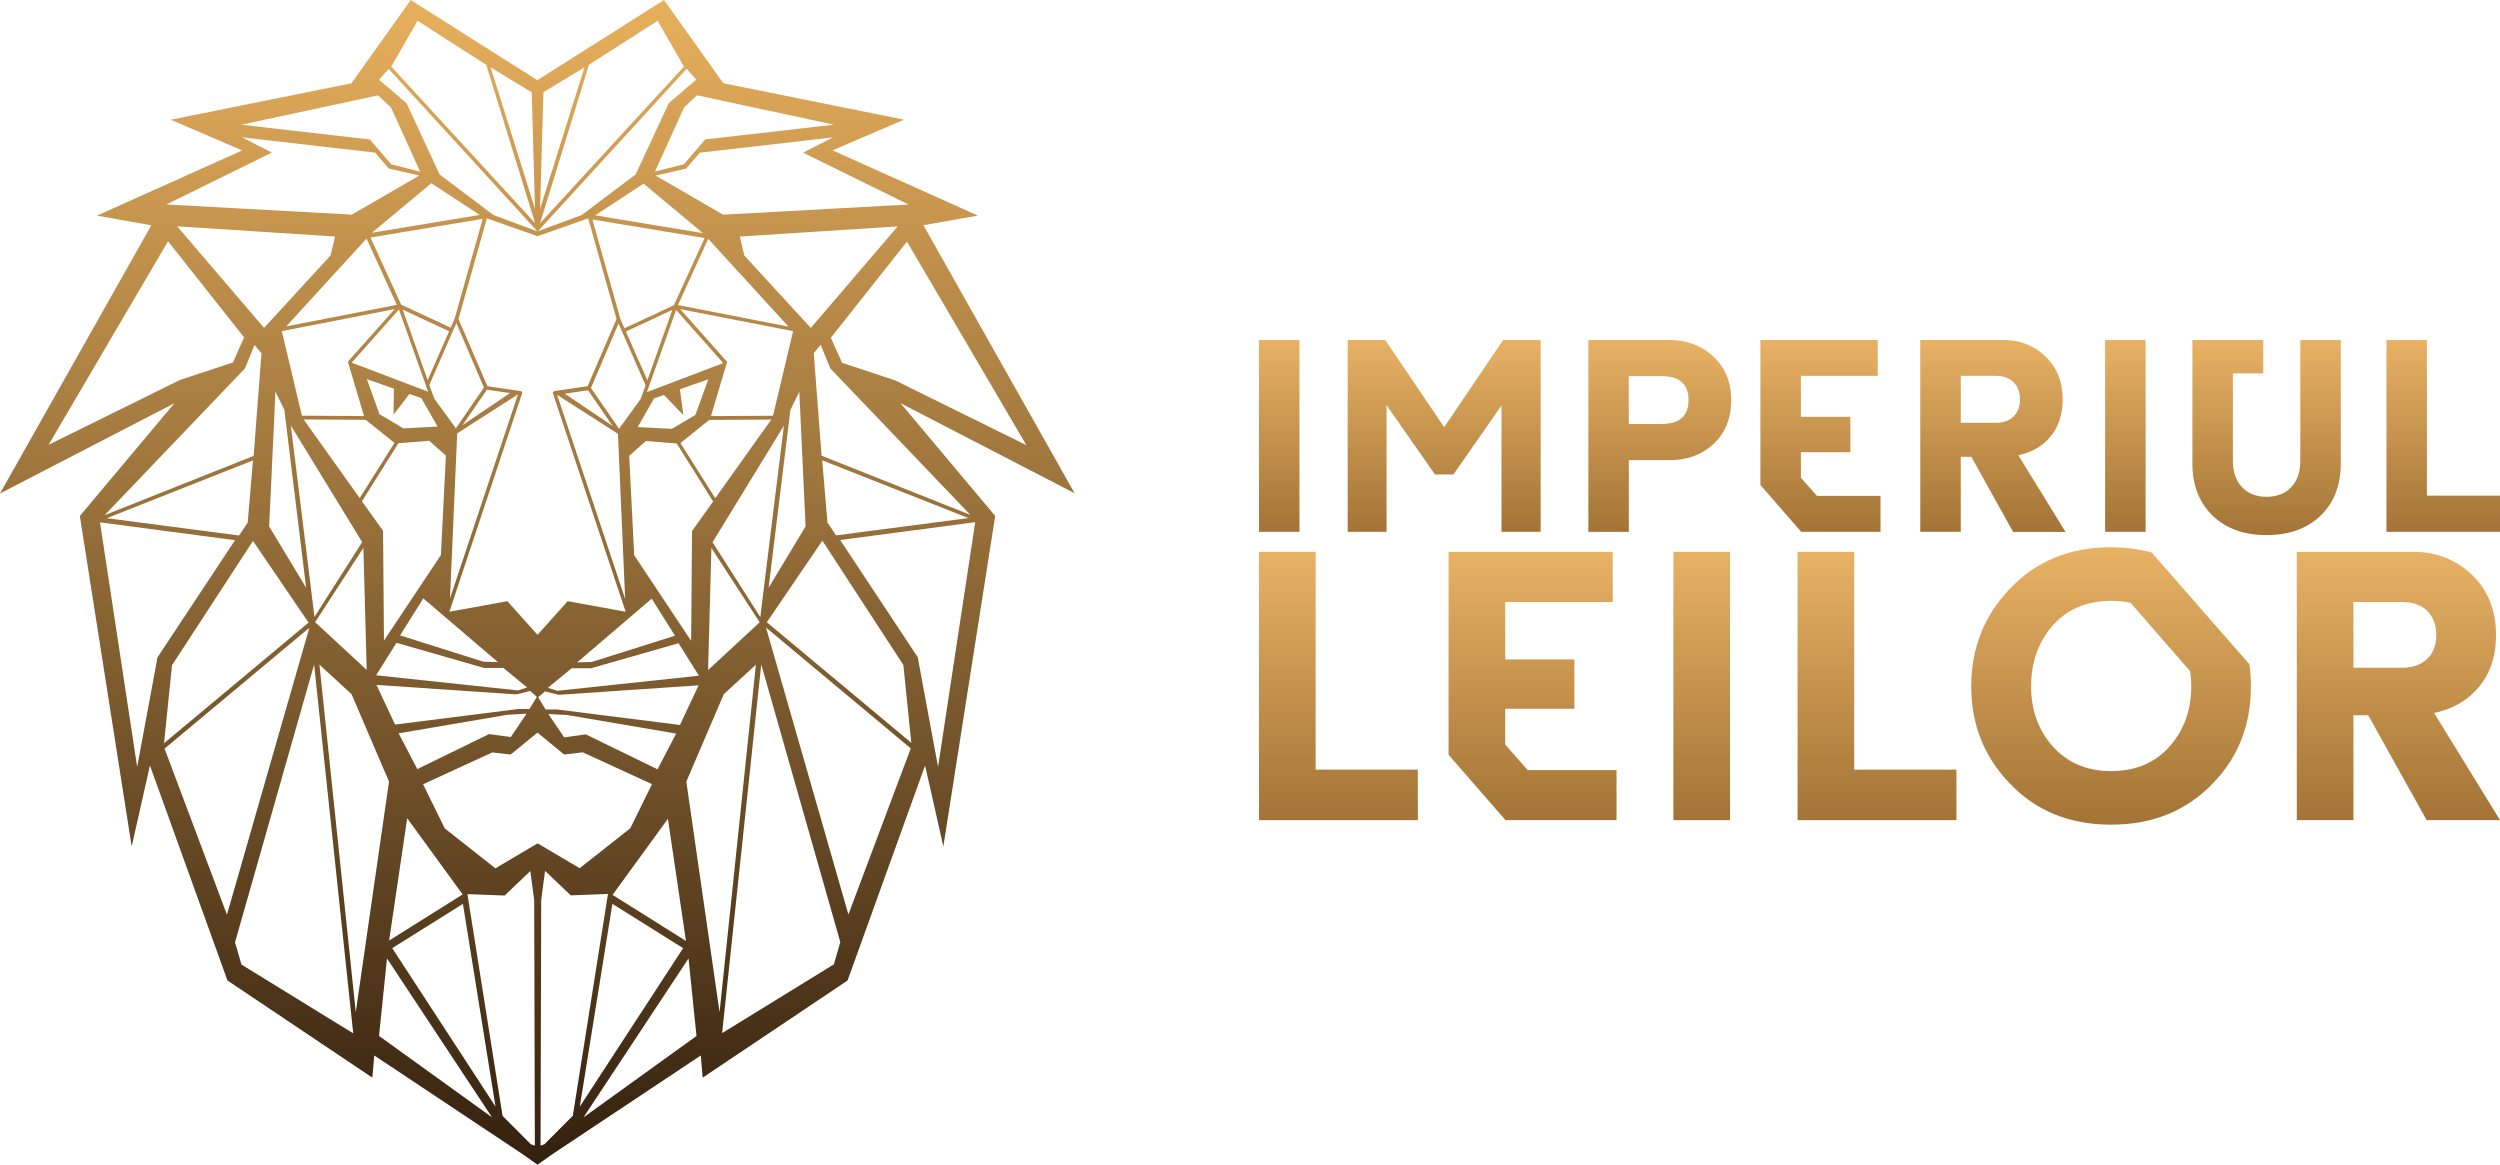
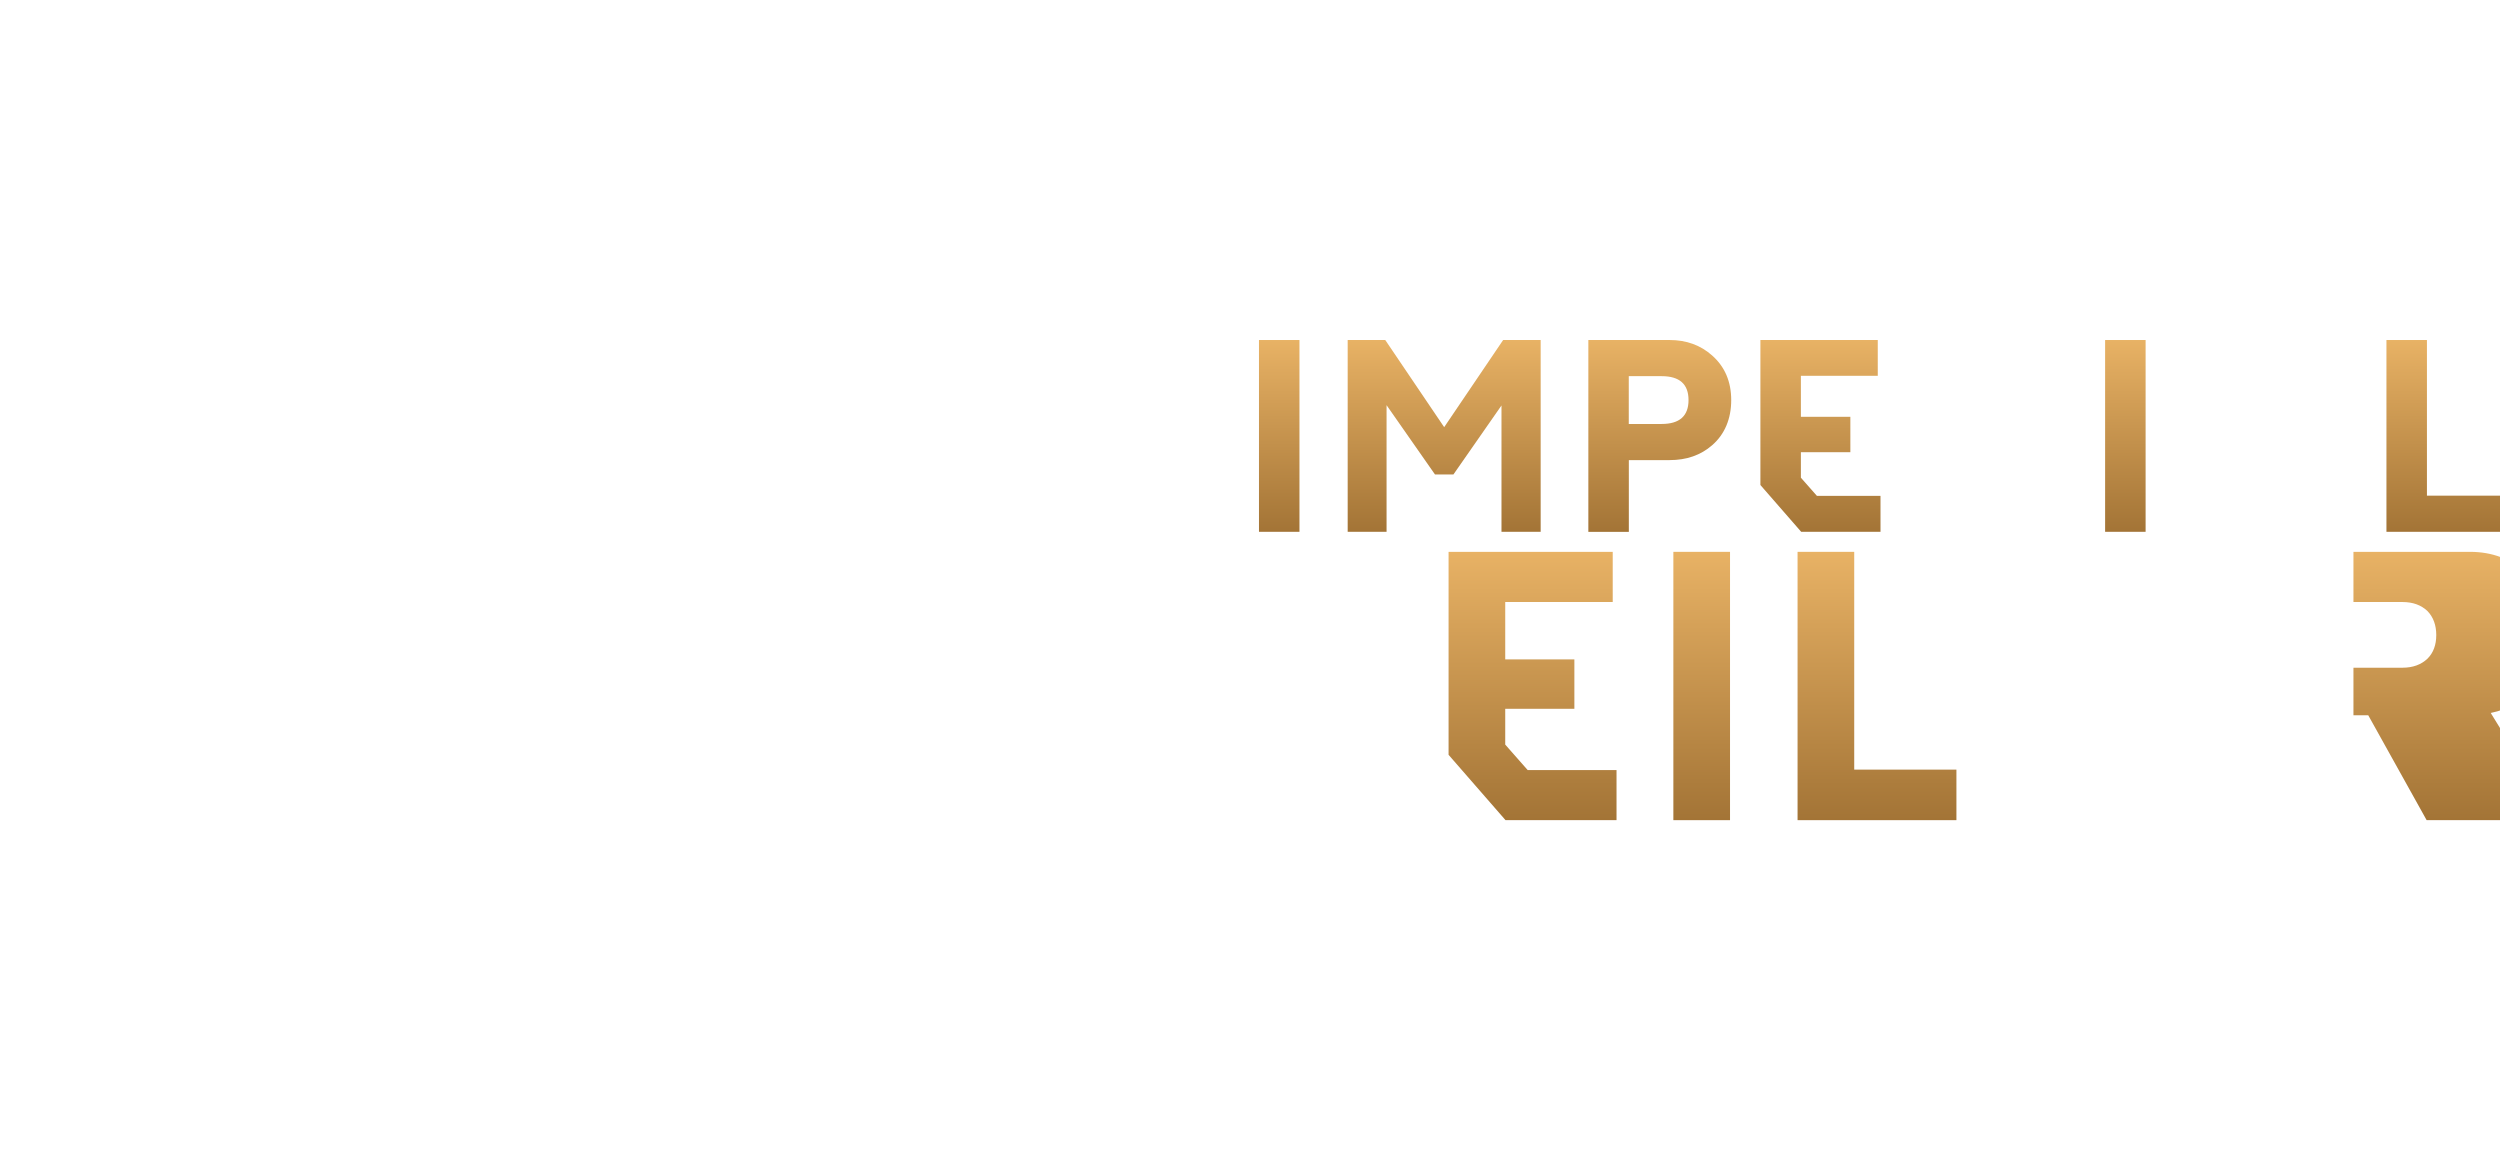
<svg xmlns="http://www.w3.org/2000/svg" xmlns:xlink="http://www.w3.org/1999/xlink" id="Layer_2" data-name="Layer 2" viewBox="0 0 420.5 195.9">
  <defs>
    <style>
      .cls-1 {
        fill: url(#linear-gradient);
      }

      .cls-2 {
        fill: url(#linear-gradient-8);
      }

      .cls-3 {
        fill: url(#linear-gradient-9);
      }

      .cls-4 {
        fill: url(#linear-gradient-3);
      }

      .cls-5 {
        fill: url(#linear-gradient-4);
      }

      .cls-6 {
        fill: url(#linear-gradient-2);
      }

      .cls-7 {
        fill: url(#linear-gradient-6);
      }

      .cls-8 {
        fill: url(#linear-gradient-7);
      }

      .cls-9 {
        fill: url(#linear-gradient-5);
      }

      .cls-10 {
        fill: url(#linear-gradient-14);
      }

      .cls-11 {
        fill: url(#linear-gradient-15);
      }

      .cls-12 {
        fill: url(#linear-gradient-13);
      }

      .cls-13 {
        fill: url(#linear-gradient-12);
      }

      .cls-14 {
        fill: url(#linear-gradient-10);
      }

      .cls-15 {
        fill: url(#linear-gradient-11);
      }
    </style>
    <linearGradient id="linear-gradient" x1="215.17" y1="89.45" x2="215.17" y2="57.19" gradientUnits="userSpaceOnUse">
      <stop offset="0" stop-color="#a37436" />
      <stop offset="1" stop-color="#e8b265" />
    </linearGradient>
    <linearGradient id="linear-gradient-2" x1="242.91" x2="242.91" xlink:href="#linear-gradient" />
    <linearGradient id="linear-gradient-3" x1="279.17" y1="89.46" x2="279.17" xlink:href="#linear-gradient" />
    <linearGradient id="linear-gradient-4" x1="306.2" x2="306.2" xlink:href="#linear-gradient" />
    <linearGradient id="linear-gradient-5" x1="335.2" y1="89.46" x2="335.2" xlink:href="#linear-gradient" />
    <linearGradient id="linear-gradient-6" x1="357.48" x2="357.48" xlink:href="#linear-gradient" />
    <linearGradient id="linear-gradient-7" x1="381.24" y1="90" x2="381.24" xlink:href="#linear-gradient" />
    <linearGradient id="linear-gradient-8" x1="410.95" x2="410.95" xlink:href="#linear-gradient" />
    <linearGradient id="linear-gradient-9" x1="225.12" y1="137.95" x2="225.12" y2="92.82" xlink:href="#linear-gradient" />
    <linearGradient id="linear-gradient-10" x1="257.78" y1="137.95" x2="257.78" y2="92.82" xlink:href="#linear-gradient" />
    <linearGradient id="linear-gradient-11" x1="286.23" y1="137.95" x2="286.23" y2="92.82" xlink:href="#linear-gradient" />
    <linearGradient id="linear-gradient-12" x1="315.71" y1="137.95" x2="315.71" y2="92.82" xlink:href="#linear-gradient" />
    <linearGradient id="linear-gradient-13" x1="355.09" y1="138.71" x2="355.09" y2="92.05" xlink:href="#linear-gradient" />
    <linearGradient id="linear-gradient-14" x1="403.41" y1="137.96" x2="403.41" y2="92.82" xlink:href="#linear-gradient" />
    <linearGradient id="linear-gradient-15" x1="90.41" y1="195.9" x2="90.41" y2="0" gradientUnits="userSpaceOnUse">
      <stop offset="0" stop-color="#33200e" />
      <stop offset="1" stop-color="#e8b05d" />
    </linearGradient>
  </defs>
  <g id="Layer_1-2" data-name="Layer 1">
    <g>
      <g>
        <g>
          <rect class="cls-1" x="211.76" y="57.19" width="6.81" height="32.26" />
          <polygon class="cls-6" points="259.14 57.19 259.14 89.45 252.55 89.45 252.55 68.2 244.47 79.8 241.36 79.8 233.22 68.15 233.22 89.45 226.68 89.45 226.68 57.19 233 57.19 242.91 71.85 252.83 57.19 259.14 57.19" />
          <path class="cls-4" d="m267.15,57.19h13.67c2.83,0,5.22.87,7.17,2.61,2.13,1.89,3.2,4.39,3.2,7.5s-1.07,5.73-3.2,7.58c-1.92,1.68-4.31,2.51-7.17,2.51h-6.85v12.07h-6.81v-32.27Zm12.34,14.12c3.01,0,4.52-1.34,4.52-4.02s-1.51-4.02-4.52-4.02h-5.53v8.05s5.53,0,5.53,0Z" />
          <polygon class="cls-5" points="296.1 81.58 296.1 57.19 315.84 57.19 315.84 63.21 302.91 63.21 302.91 70.11 311.23 70.11 311.23 76.06 302.91 76.06 302.91 80.35 305.61 83.41 316.3 83.41 316.3 89.45 302.96 89.45 296.1 81.58" />
-           <path class="cls-9" d="m338.6,89.45l-7.02-12.62h-1.78v12.62h-6.81v-32.26h14.03c2.65,0,4.92.85,6.81,2.56,2.07,1.89,3.11,4.37,3.11,7.45,0,2.62-.75,4.77-2.24,6.45-1.31,1.49-3.04,2.46-5.21,2.93l7.93,12.89h-8.82Zm-8.8-18.33h5.9c1.25,0,2.26-.37,3.01-1.1.7-.7,1.05-1.65,1.05-2.83s-.35-2.15-1.05-2.88c-.76-.73-1.76-1.1-3.01-1.1h-5.9v7.9Z" />
          <rect class="cls-7" x="354.08" y="57.19" width="6.81" height="32.26" />
-           <path class="cls-8" d="m375.57,62.81v14.72c0,1.89.53,3.38,1.6,4.48,1,1.03,2.36,1.55,4.07,1.55s3.06-.52,4.07-1.55c1.07-1.1,1.6-2.59,1.6-4.48v-20.34h6.81v20.75c0,3.69-1.14,6.63-3.43,8.82-2.26,2.16-5.27,3.24-9.05,3.24s-6.8-1.08-9.05-3.24c-2.28-2.19-3.43-5.14-3.43-8.82v-20.75h11.92v5.62h-5.12Z" />
          <polygon class="cls-2" points="420.5 83.37 420.5 89.45 401.4 89.45 401.4 57.19 408.21 57.19 408.21 83.37 420.5 83.37" />
        </g>
        <g>
-           <polygon class="cls-3" points="238.48 129.45 238.48 137.95 211.76 137.95 211.76 92.82 221.29 92.82 221.29 129.45 238.48 129.45" />
          <polygon class="cls-14" points="243.65 126.96 243.65 92.82 271.26 92.82 271.26 101.26 253.18 101.26 253.18 110.91 264.81 110.91 264.81 119.22 253.18 119.22 253.18 125.24 256.95 129.52 271.9 129.52 271.9 137.95 253.23 137.95 243.65 126.96" />
          <rect class="cls-15" x="281.46" y="92.82" width="9.53" height="45.13" />
          <polygon class="cls-13" points="329.07 129.45 329.07 137.95 302.35 137.95 302.35 92.82 311.88 92.82 311.88 129.45 329.07 129.45" />
-           <path class="cls-12" d="m378.6,115.45c0,6.43-2.09,11.82-6.26,16.17-4.47,4.73-10.22,7.09-17.26,7.09s-12.76-2.36-17.19-7.09c-4.22-4.47-6.33-9.86-6.33-16.17s2.11-11.77,6.33-16.24c4.43-4.78,10.17-7.16,17.19-7.16,2.43,0,4.71.3,6.84.89l16.43,18.79c.17,1.24.26,2.47.26,3.71h-.01Zm-10.22-2.56l-10.03-11.51c-1.02-.21-2.11-.32-3.25-.32-4.31,0-7.72,1.53-10.22,4.6-2.17,2.73-3.25,5.98-3.25,9.78s1.08,6.97,3.25,9.65c2.52,3.06,5.93,4.61,10.22,4.61s7.72-1.53,10.22-4.61c2.17-2.68,3.25-5.91,3.25-9.65,0-.89-.07-1.74-.19-2.56v.02Z" />
-           <path class="cls-10" d="m408.16,137.95l-9.82-17.64h-2.49v17.64h-9.53v-45.13h19.63c3.7,0,6.88,1.2,9.53,3.58,2.9,2.64,4.35,6.12,4.35,10.42,0,3.67-1.04,6.67-3.13,9.01-1.83,2.09-4.26,3.46-7.29,4.09l11.1,18.03h-12.34,0Zm-12.31-25.64h8.24c1.74,0,3.15-.51,4.22-1.53.98-.98,1.47-2.3,1.47-3.96s-.49-3.01-1.47-4.03c-1.06-1.02-2.47-1.53-4.22-1.53h-8.24v11.06h0Z" />
+           <path class="cls-10" d="m408.16,137.95l-9.82-17.64h-2.49v17.64v-45.13h19.63c3.7,0,6.88,1.2,9.53,3.58,2.9,2.64,4.35,6.12,4.35,10.42,0,3.67-1.04,6.67-3.13,9.01-1.83,2.09-4.26,3.46-7.29,4.09l11.1,18.03h-12.34,0Zm-12.31-25.64h8.24c1.74,0,3.15-.51,4.22-1.53.98-.98,1.47-2.3,1.47-3.96s-.49-3.01-1.47-4.03c-1.06-1.02-2.47-1.53-4.22-1.53h-8.24v11.06h0Z" />
        </g>
      </g>
-       <path class="cls-11" d="m180.77,83l-25.45-45.12,9.15-1.62-24.44-10.97,12.02-5.16-30.39-6.13L111.69,0l-21.31,13.49L69.08,0l-9.97,14.01-30.39,6.13,12.02,5.16-24.44,10.97,9.15,1.62L0,83l29.34-15.18-15.91,18.97,8.72,55.59,3.07-13.62,13.04,36.16,24.37,16.34.32-3.73,25.04,16.66,2.42,1.71,2.42-1.71,25.04-16.66.32,3.73,24.37-16.34,13.04-36.16,3.07,13.62,8.72-55.59-15.91-18.97,29.34,15.18h-.04Zm-8.12-8.12l-22.08-10.9-8.94-2.96-1.88-4.21,12.8-16.17,20.1,34.26v-.02Zm-60.31,62.82l3.04,20.57-12.35-7.75,9.33-12.82h-.02Zm-1.73-8.29l-12.07-5.89-3.65.5-2.66-3.93,3.26.19,18.24,3.11-3.13,6v.02Zm3.76-7.47l-20.68-2.61h-1.92l-1.25-2.05,1.14-.99,2.33.58,23.51-1.6-3.13,6.67Zm-20.68-5.76l-1.53-.5,3.99-3.28h3.26l14.72-4.21,3.43,5.46-23.87,2.55v-.02Zm3.39-4.77l12.54-10.71,3.91,6.22-14.01,4.43-2.44.06Zm19.32-22.08l-.15,18.46-9.58-14.4-.84-16.73,2.81-2.48,5.18.41,6.13,9.76-3.54,4.96v.02Zm-12.46-16.36h0l1.21,27.76-11.44-34.32,10.23,6.56Zm-8.92-6.76l3.89-.56,4.14,6-8.03-5.42v-.02Zm9.11,5.91l-4.73-6.86,4.64-10.84,4.55,10.4-.84,2.31-3.63,4.99h0Zm14.33-32.1h.06l-5.16,11.31-8.33,3.89-.71-1.66-4.68-16.64,18.85,3.11h-.02Zm-18.35-3.8l8.14-5.33,9.99,8.33-18.13-3Zm13.6,15.91l7.94,8.94-12.84,4.88,4.9-13.79v-.02Zm-8.42,3.63l7.79-3.63-4.19,11.85-3.61-8.22h0Zm4.66,11.27l1.73-.6,3.26,3.39-.58-4.34,4.77-1.68-2.16,5.98-3.95,2.35-5.76-.3,2.74-4.79h-.04Zm9.35,3.6l10.43-.06-9.43,13.23-5.85-9.28,4.84-3.89h.02Zm.28-.63l2.72-9.13-7.88-8.87,18.93,3.69.04.06-3.37,14.18-10.45.06Zm-5.55-18.69l5.09-11.14h0l13.51,14.77-18.61-3.63Zm5.63,40.86l8.12,12.5-8.68,8.03.56-20.53h0Zm.19-.97l12-19.6-3.97,32.19s-8.03-12.59-8.03-12.59Zm13.1-22.26l1.49-3.04,1.06,22.64-6.22,10.32,3.67-29.94v.02Zm-7.75-25.93l-.76-3.22,26.55-1.71-14.61,17.08-11.16-12.15h-.02Zm9.89-17.33l17.72,8.72-31.19,1.71-11.35-6.58,5.14-1.17,2.29-2.68,22.39-2.57-5.01,2.57h.02Zm5.18-4.71l-21.65,2.48-3.58,4.17-4.88,1.25,4.9-10.79,2.18-2.05,23.03,4.94Zm-48.87-5.46l6.91-4.19-7.47,23.81.56-19.62h0Zm7.66-4.62l11.55-7.4,4.43,7.71-24.2,26.34s8.22-26.64,8.22-26.64Zm16.43.67l1.62,1.83-4.62,3.95-5.57,12-9.07,6.82-7.38,2.74,25.04-27.35h-.02Zm-25.08,28.15h.04l8.48-2.98,4.77,16.92-4.86,11.31-5.59.82s-.17.06-.22.15-.06.17-.02.26l12.15,36.48s.06.15.06.22l-9.74-1.77-5.07,5.66-5.07-5.66-9.74,1.77s.04-.19.06-.22l12.15-36.48s0-.19-.02-.26c-.04-.09-.13-.13-.22-.15l-5.59-.82-4.86-11.31,4.77-16.92,8.48,2.98h.04-.04Zm-23.34,83.63l18.24-3.11,3.26-.19-2.66,3.93-3.65-.5-12.07,5.89-3.13-6v-.02Zm10.73,27.11l-12.35,7.75,3.04-20.57,9.33,12.82h-.02Zm9.33-31.19l-20.68,2.61-3.13-6.67,23.51,1.6,2.33-.58,1.14.99-1.25,2.05h-1.92Zm-5.94-82.44l-4.68,16.64-.71,1.66-8.33-3.89-5.16-11.29h.06l18.85-3.13h-.02Zm-18.63,2.33l9.99-8.33,8.14,5.33-18.13,3Zm15.2,32.4l4.14-6,3.89.56-8.03,5.42v.02Zm9.37-5.22l-11.44,34.32,1.21-27.76h0s10.23-6.56,10.23-6.56Zm-10.45,5.72l-3.63-4.99-.84-2.31,4.55-10.4,4.64,10.84-4.73,6.86h0Zm-4.68-6.17l-12.84-4.88,7.94-8.94,4.9,13.79v.02Zm-4.25-13.79l7.79,3.63-3.61,8.22-4.19-11.85h0Zm-9.24,8.76l2.72,9.13-10.45-.06-3.37-14.18.04-.06,18.93-3.69s-7.88,8.87-7.88,8.87Zm3,9.76l4.84,3.89-5.85,9.28-9.43-13.23,10.43.06h.02Zm2.35-.86l-2.16-5.98,4.55,1.6-.06,4.38,2.68-3.48,1.99.69,2.74,4.79-5.76.3-3.95-2.35-.02.04Zm2.89-18.48l-18.61,3.63,13.51-14.77h0l5.09,11.14Zm-11.18-8.27l-11.16,12.15-14.61-17.08,26.55,1.71-.76,3.22h-.02Zm-9.24,22.88l1.49,3.04,3.67,29.94-6.22-10.32,1.06-22.64v-.02Zm2.59,5.7l12,19.6-8.03,12.59-3.97-32.19Zm12.2,20.57l.56,20.53-8.68-8.03,8.12-12.5h0Zm-.24-7.84l6.13-9.76,5.18-.41,2.81,2.48-.84,16.73-9.58,14.4-.15-18.46-3.54-4.96v-.02Zm22.86,27.05l-2.44-.06-14.01-4.43,3.91-6.22,12.54,10.71Zm-17.05-3.24l14.72,4.23h3.26l3.99,3.28-1.53.5-23.87-2.55,3.43-5.46h0ZM89.43,15.52l.56,19.62-7.47-23.81,6.91,4.19h0Zm-19.19-12.02l11.55,7.4,8.22,26.64-24.2-26.34s4.43-7.71,4.43-7.71Zm-4.88,8.07l25.04,27.35-7.38-2.74-9.07-6.82-5.57-12-4.62-3.95,1.62-1.83h-.02Zm-1.77,4.47l2.18,2.05,4.9,10.79-4.88-1.25-3.58-4.17-21.65-2.48,23.03-4.94Zm-17.87,9.63l-5.01-2.57,22.39,2.57,2.29,2.68,5.14,1.17-11.35,6.58-31.19-1.71,17.72-8.72h.02ZM8.16,74.84l20.1-34.26,12.8,16.17-1.88,4.21-8.94,2.96-22.08,10.9v.02Zm33.03-12.84l1.62-3.97,1.17,1.4-1.32,17.25-25.06,9.97,23.57-24.65h.02Zm1.36,15.46l-.89,10.45-1.45,2.16-22.26-2.91,24.57-9.71.02.02Zm-19.47,51.61l-6.26-41.21,22.71,3-13.04,19.71-3.43,18.5h.02Zm5.85-17.18l13.62-20.9,9.35,13.73-24.31,20.29,1.34-13.1v-.02Zm9.24,41.96l-10.49-27.93,24.35-20.33-13.86,48.27Zm2.44,8.38l-1.08-3.73,13.3-46.71,6.58,62.02s-18.8-11.57-18.8-11.57Zm19.23,8.03l-6.11-58.46,5.4,4.96,6.3,14.7-5.59,38.79h0Zm3.91,3.99l1.34-13.04,17.66,26.72-19-13.69Zm2.22-14.77l11.89-7.45,5.48,34.09-17.38-26.66v.02Zm23.98,33.22l-.67-.24-4.75-4.77-5.91-37.3,6.26.24,4.32-4.12.65,4.9.11,41.32v-.02Zm.52-50.86h-.09v.04l-7.06,4.17-8.51-6.71-3.65-7.43,11.64-5.35,3.09.35,4.51-3.69,4.49,3.69,3.13-.37,11.64,5.35-3.65,7.43-8.51,6.71-7.06-4.17v-.04l.02.02Zm1.12,50.62l-.67.24.11-41.32.65-4.9,4.32,4.12,6.26-.24-5.91,37.3-4.75,4.77v.02Zm11.42-40.43l11.89,7.45-17.38,26.66,5.48-34.09v-.02Zm-4.86,35.9l17.66-26.72,1.34,13.04s-19,13.69-19,13.69Zm17.29-56.47l6.3-14.7,5.4-4.96-6.11,58.46-5.59-38.79h0Zm24.82,30.74l-18.8,11.57,6.58-62.02,13.3,46.71-1.08,3.73Zm2.44-8.38l-13.86-48.27,24.35,20.33-10.49,27.93Zm-13.73-49.15l9.35-13.73,13.62,20.9,1.34,13.1-24.31-20.29v.02Zm9.35-27.24l24.57,9.71-22.26,2.91-1.45-2.16-.89-10.45.02-.02Zm19.47,51.61l-3.43-18.5-13.04-19.71,22.71-3-6.26,41.21h.02Zm5.46-42.42l-25.06-9.97-1.32-17.25,1.17-1.4,1.62,3.97,23.57,24.65h.02Z" />
    </g>
  </g>
</svg>